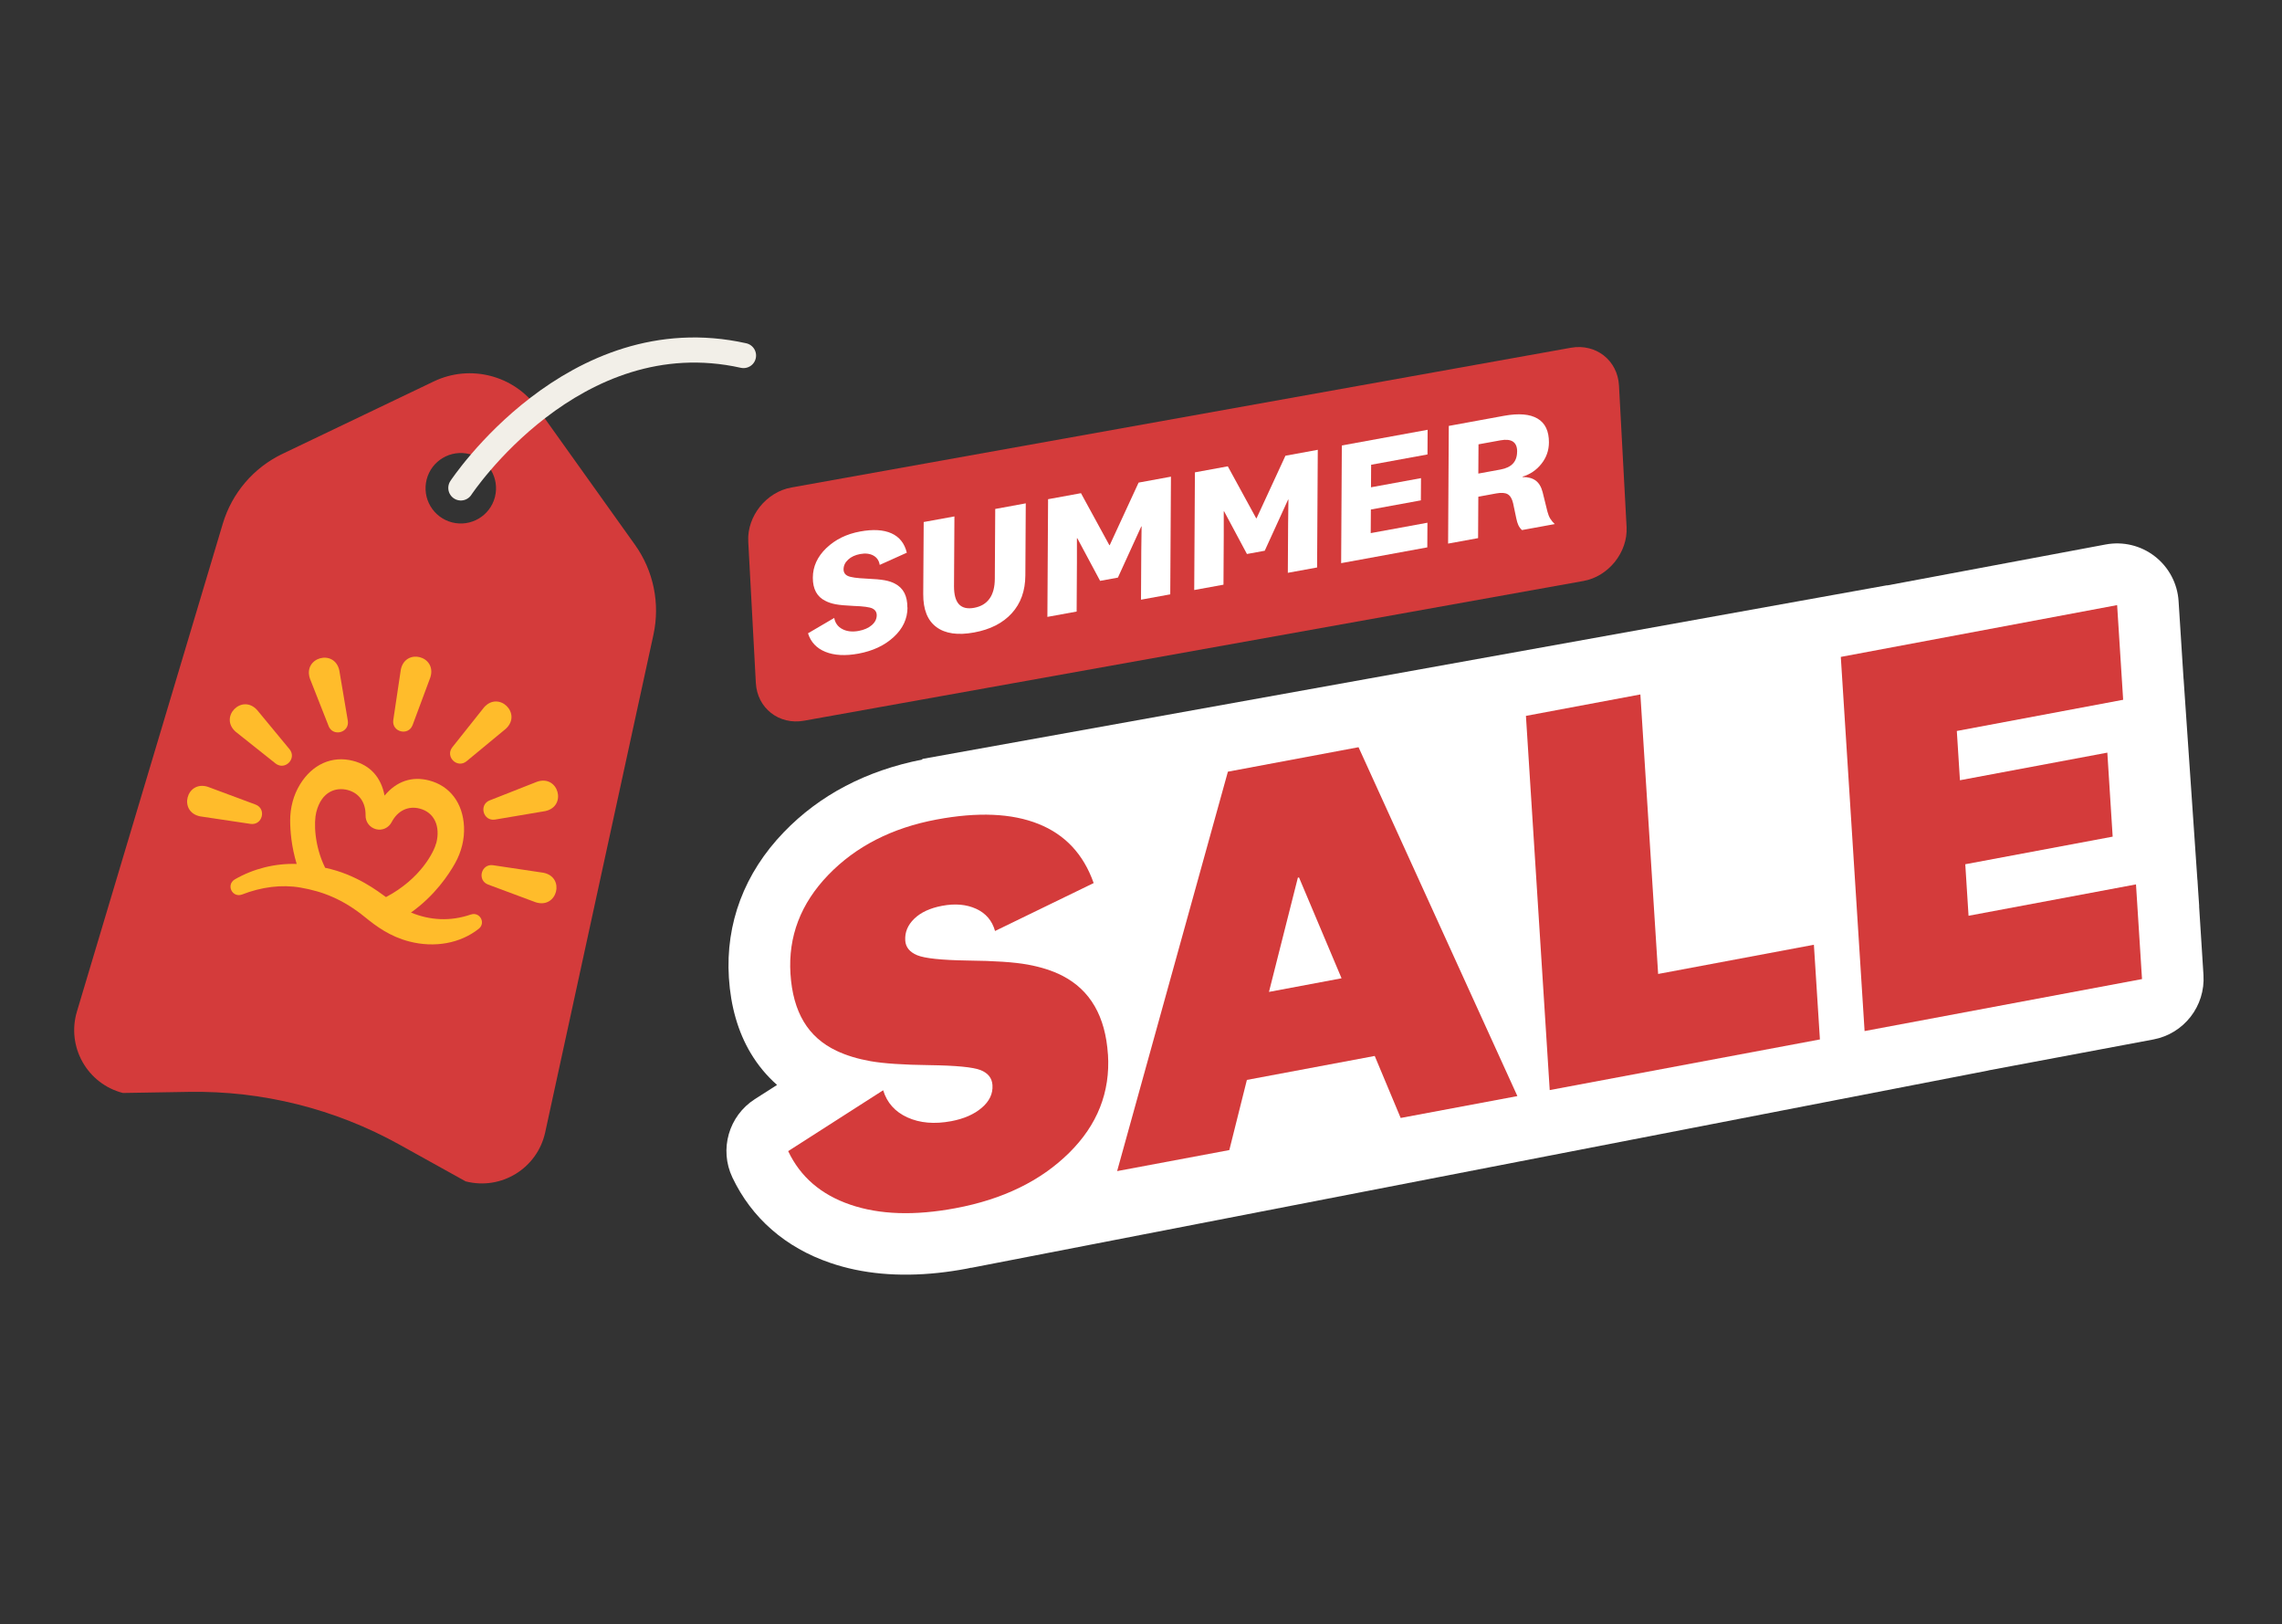
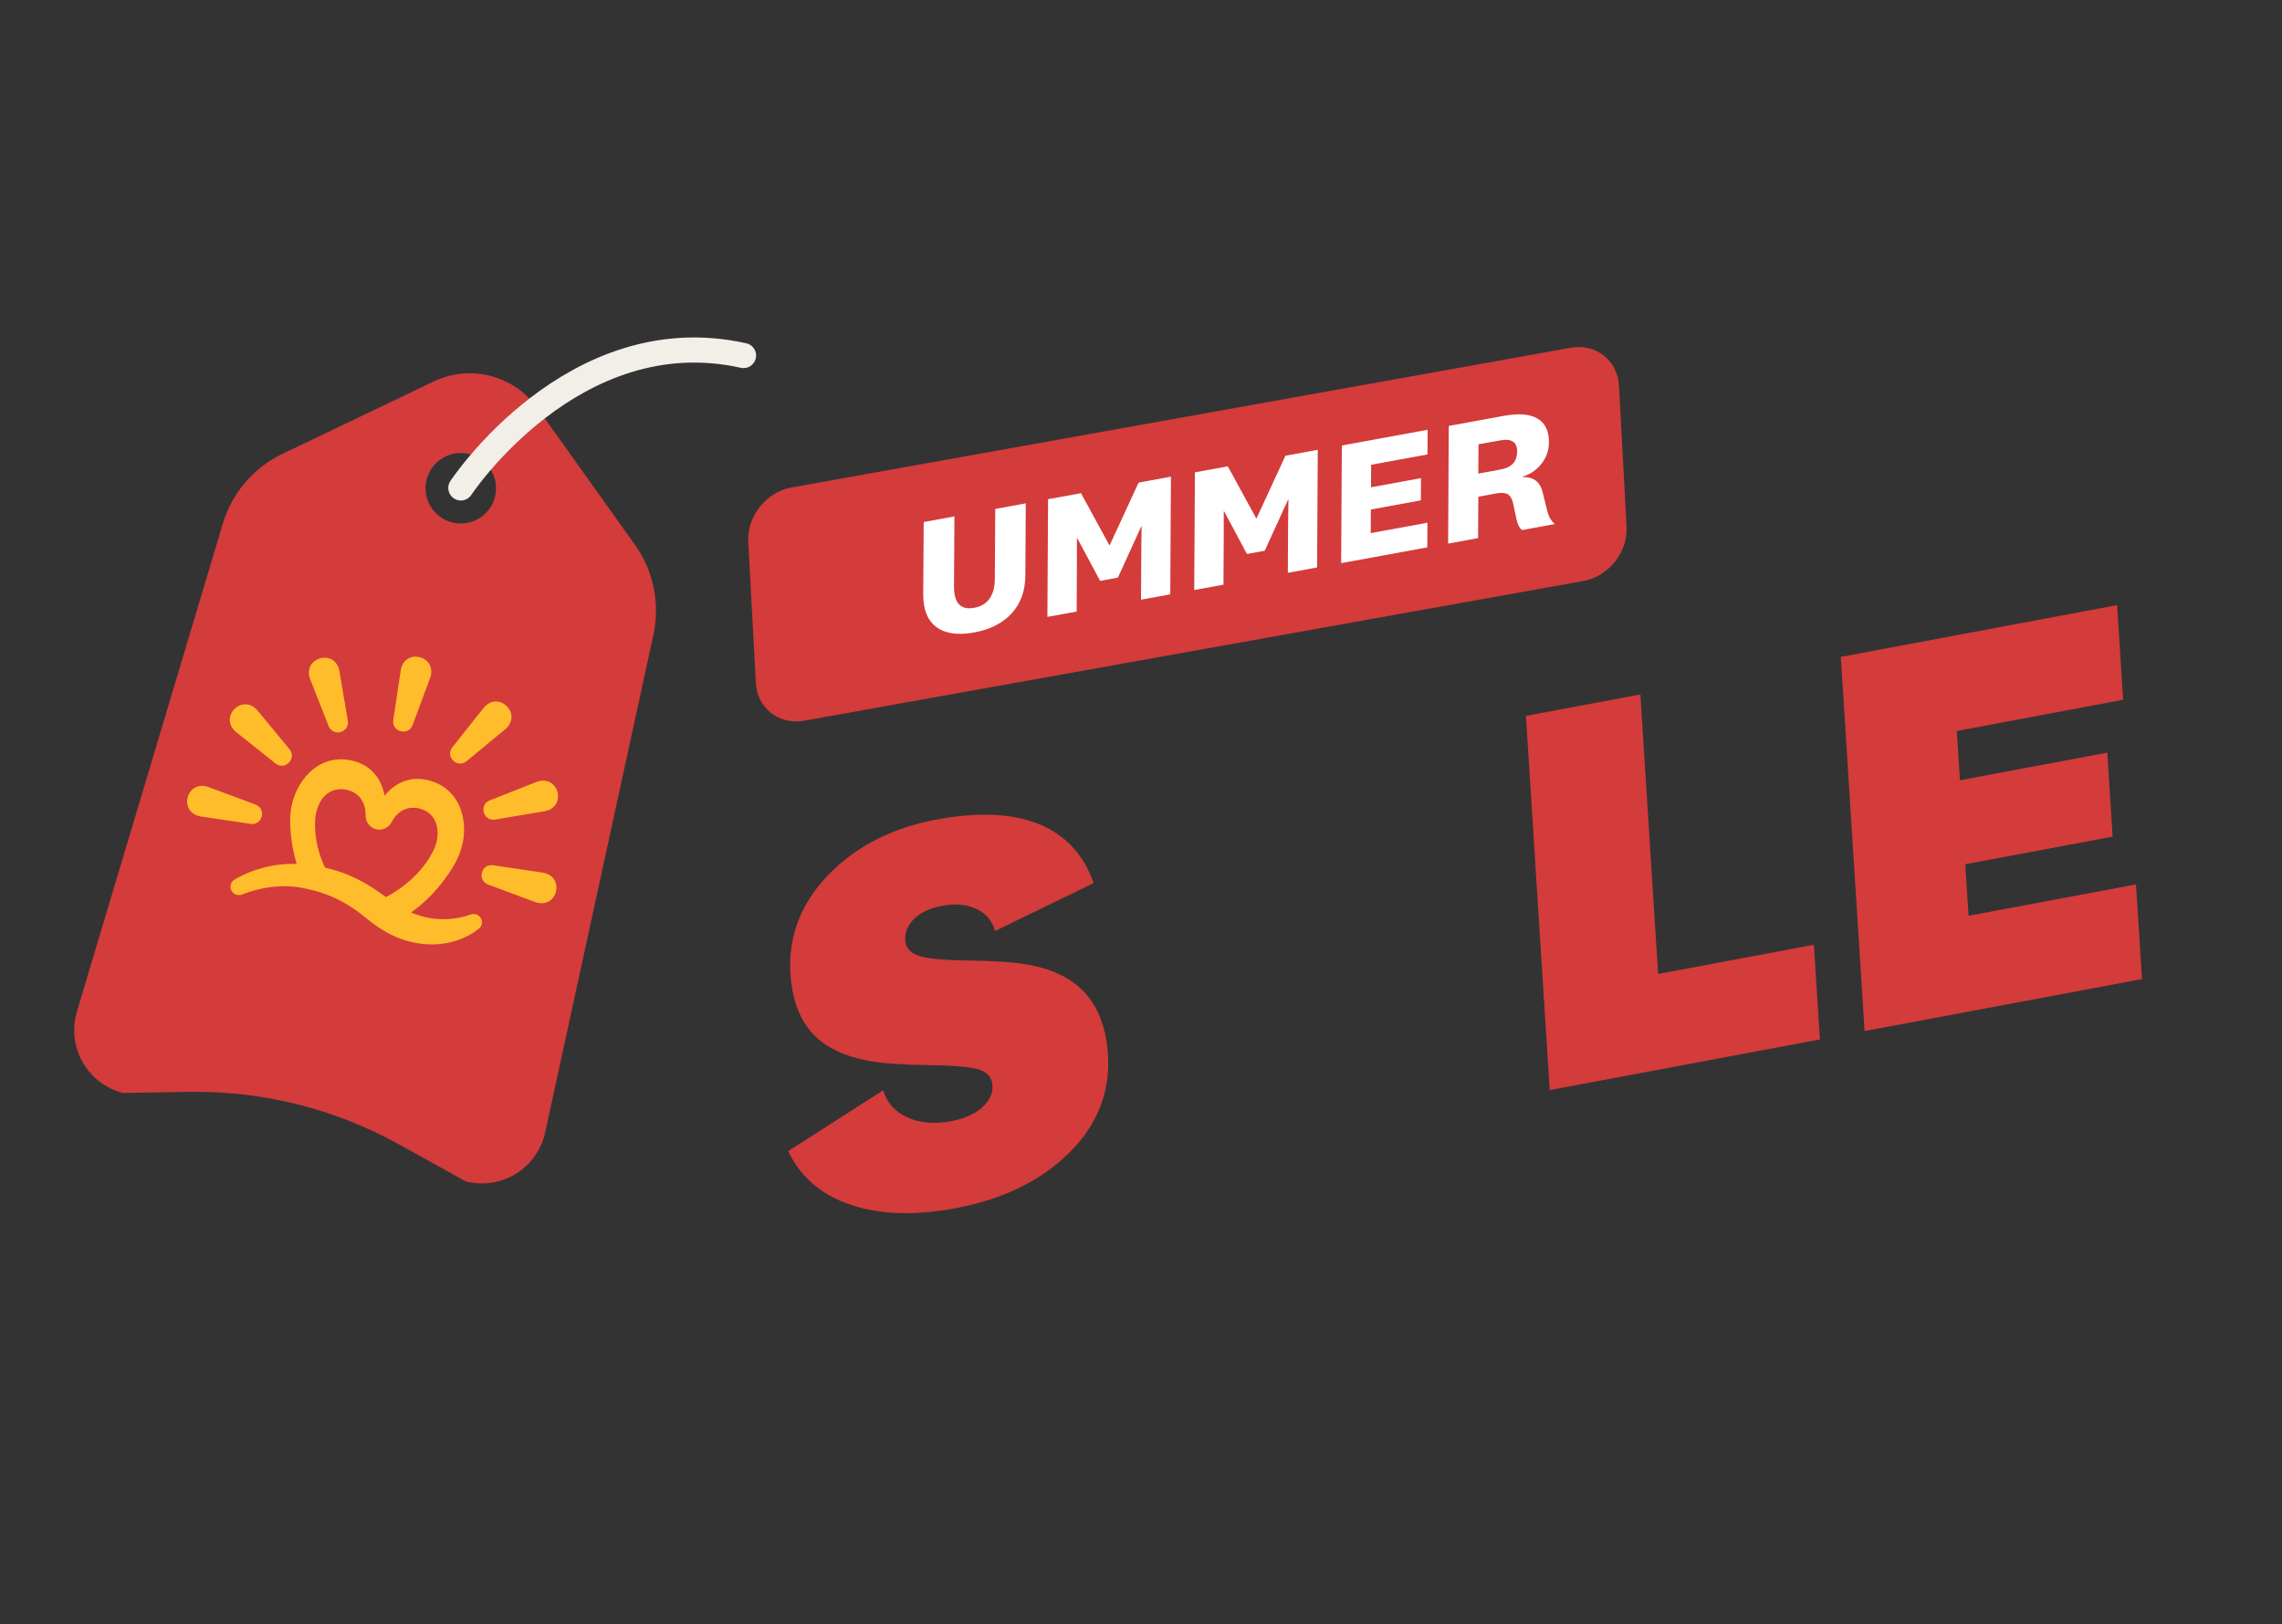
<svg xmlns="http://www.w3.org/2000/svg" fill="none" viewBox="0 0 503 358" height="358" width="503">
  <rect x="0" y="0" width="503" height="358" fill="#333333" stroke="none" />
  <path fill="#D43B3B" d="M139.956 120.065L118.461 89.951C113.29 82.711 103.657 80.227 95.637 84.059L62.268 100.029C55.91 103.071 51.125 108.658 49.107 115.421L16.955 222.949C14.633 230.726 19.226 238.868 27.084 240.896L41.594 240.653C57.827 240.379 73.837 244.384 88.022 252.262L102.633 260.374C110.491 262.402 118.45 257.494 120.174 249.565L144.032 139.897C145.533 133.003 144.053 125.804 139.956 120.065ZM109.092 109.55C108.017 113.707 103.789 116.201 99.632 115.137C95.475 114.062 92.98 109.834 94.045 105.677C95.109 101.52 99.348 99.025 103.505 100.09C107.662 101.165 110.156 105.393 109.092 109.55Z" />
  <path fill="#FFBC2B" d="M86.684 158.726L88.347 147.593C89.33 142.746 96.337 144.551 94.866 149.276L90.942 159.821C89.989 162.285 86.329 161.322 86.684 158.726Z" />
  <path fill="#FFBC2B" d="M72.438 160.034L68.311 149.56C66.74 144.876 73.716 142.929 74.791 147.755L76.666 158.858C77.072 161.474 73.422 162.468 72.428 160.034H72.438Z" />
  <path fill="#FFBC2B" d="M60.758 168.288L51.947 161.281C48.236 158.006 53.315 152.835 56.661 156.475L63.83 165.144C65.483 167.203 62.816 169.89 60.748 168.278L60.758 168.288Z" />
  <path fill="#FFBC2B" d="M55.242 181.591L44.108 179.928C39.262 178.944 41.067 171.938 45.791 173.408L56.337 177.332C58.8 178.285 57.837 181.945 55.242 181.591Z" />
  <path fill="#FFBC2B" d="M108.666 190.696L119.799 192.359C124.646 193.342 122.841 200.349 118.116 198.878L107.571 194.954C105.107 194.001 106.07 190.341 108.666 190.696Z" />
  <path fill="#FFBC2B" d="M107.936 176.409L118.41 172.283C123.095 170.711 125.041 177.687 120.215 178.762L109.112 180.638C106.496 181.043 105.503 177.393 107.936 176.399V176.409Z" />
  <path fill="#FFBC2B" d="M99.683 164.719L106.69 155.908C109.965 152.197 115.136 157.276 111.496 160.622L102.826 167.791C100.768 169.444 98.081 166.777 99.693 164.709L99.683 164.719Z" />
  <path fill="#FFBC2B" d="M103.799 201.555C99.227 203.137 94.755 202.843 90.588 201.129C95.85 197.398 98.933 192.734 100.322 190.24C101.731 187.715 102.4 184.937 102.279 182.219C102.045 177.008 99.166 173.195 94.562 172.009C90.77 171.035 87.394 172.191 84.768 175.355C83.997 171.309 81.604 168.663 77.812 167.689C73.209 166.503 68.839 168.45 66.121 172.901C64.702 175.223 63.952 177.981 63.962 180.871C63.962 183.101 64.225 186.539 65.391 190.412C60.585 190.27 55.87 191.446 51.723 193.839C50.72 194.458 50.649 195.522 51.004 196.242C51.358 196.972 52.24 197.56 53.346 197.155C57.604 195.492 62.066 194.904 66.223 195.624C71.13 196.475 75.592 198.179 80.519 202.194C82.892 204.12 85.924 206.402 90.213 207.507C95.789 208.947 101.467 207.943 105.564 204.678C106.375 203.999 106.365 203.035 105.99 202.376C105.614 201.727 104.803 201.221 103.799 201.565V201.555ZM96.154 185.819C95.688 187.634 92.839 193.616 85.082 197.722C83.419 196.536 78.532 192.683 71.668 191.264C69.234 186.305 69.173 181.165 69.711 179.015C70.897 174.3 74.172 173.489 76.616 174.118C79.15 174.767 80.631 176.866 80.58 179.715C80.55 181.144 81.483 182.392 82.872 182.757C84.261 183.122 85.66 182.473 86.329 181.195C87.657 178.67 89.969 177.555 92.504 178.214C95.728 179.046 97.118 182.098 96.165 185.829L96.154 185.819Z" />
  <path stroke-linejoin="round" stroke-linecap="round" stroke-width="5.536" stroke="#F2EFE8" d="M101.579 107.542C101.579 107.542 126.37 69.996 163.886 78.361" />
-   <path fill="white" d="M481.3 149.661L480.205 132.495C479.962 128.612 478.055 125.023 474.983 122.63C471.911 120.237 467.967 119.284 464.134 120.004L415.972 129.028L415.931 128.997L203.297 167.274V167.405C190.958 169.829 180.676 175.203 172.768 183.416C164.088 192.419 159.901 203.512 160.661 215.497C161.067 221.844 162.679 227.431 165.457 232.095C167.049 234.762 168.996 237.114 171.277 239.122L166.38 242.255C160.621 245.945 158.501 253.337 161.432 259.512C165.67 268.455 173.133 274.975 183.008 278.341C190.035 280.754 198.035 281.484 206.846 280.541C208.894 280.318 210.983 280.014 213.123 279.608C213.437 279.547 213.751 279.476 214.065 279.405V279.436L438.299 235.938V235.918L474.638 229.104C481.391 227.836 486.126 221.743 485.69 214.888L484.727 199.72H484.747L484.504 196.151L484.372 194.032C484.372 193.95 484.352 193.879 484.342 193.808L481.31 149.651L481.3 149.661Z" />
  <path fill="#D43B3B" d="M244.22 232.389C244.747 240.703 241.888 247.943 235.642 254.108C229.396 260.272 221.061 264.338 210.638 266.285C201.614 267.978 193.877 267.725 187.429 265.514C180.98 263.314 176.407 259.38 173.73 253.712L194.668 240.298C195.51 243.056 197.294 245.053 200.032 246.29C202.77 247.527 205.984 247.801 209.675 247.111C212.463 246.584 214.704 245.611 216.397 244.161C218.09 242.721 218.881 241.058 218.76 239.162C218.658 237.601 217.776 236.495 216.123 235.846C214.461 235.197 210.729 234.843 204.909 234.761C199.089 234.691 194.76 234.396 191.9 233.89C189.041 233.383 186.547 232.622 184.407 231.608C181.244 230.118 178.82 227.968 177.147 225.159C175.474 222.351 174.501 218.843 174.237 214.645C173.71 206.412 176.488 199.152 182.562 192.845C188.635 186.549 196.595 182.472 206.44 180.627C215.545 178.924 223.038 179.248 228.909 181.6C234.79 183.953 238.836 188.293 241.066 194.63L219.327 205.195C218.689 202.903 217.289 201.271 215.15 200.298C213.011 199.324 210.506 199.101 207.637 199.649C205.011 200.146 202.973 201.088 201.533 202.478C200.083 203.877 199.424 205.479 199.535 207.284C199.627 208.764 200.509 209.849 202.172 210.538C203.834 211.228 207.535 211.613 213.264 211.704C219.165 211.765 223.576 212.059 226.516 212.597C229.457 213.134 232.002 213.945 234.141 215.04C237.234 216.632 239.616 218.863 241.289 221.763C242.962 224.652 243.936 228.201 244.21 232.399L244.22 232.389Z" />
-   <path fill="#D43B3B" d="M334.45 241.585L308.736 246.402L303.018 232.734L274.84 238.016L270.967 253.479L246.237 258.113L270.653 170.082L299.449 164.688L334.46 241.575L334.45 241.585ZM286.318 193.393L286.075 193.444L279.707 218.62L295.707 215.618L286.328 193.393H286.318Z" />
  <path fill="#D43B3B" d="M341.589 240.247L336.347 157.783L361.574 153.058L365.487 214.665L399.819 208.227L401.148 229.094L341.589 240.257V240.247Z" />
  <path fill="#D43B3B" d="M433.898 201.839L470.816 194.924L472.144 215.791L410.993 227.248L405.751 144.784L466.658 133.367L467.987 154.234L431.323 161.109L432.012 171.968L464.499 165.884L465.675 184.399L433.188 190.483L433.908 201.839H433.898Z" />
  <path fill="#D43B3B" d="M349.001 128.054L177.219 158.848C171.683 159.831 166.907 156.08 166.603 150.523L164.93 119.345C164.636 113.778 168.915 108.424 174.461 107.441L346.243 76.647C351.779 75.664 356.555 79.415 356.859 84.972L358.532 116.151C358.826 121.717 354.547 127.071 349.001 128.054Z" />
-   <path fill="white" d="M200.032 133.895C200.022 136.379 199.008 138.549 196.99 140.404C194.983 142.26 192.387 143.476 189.203 144.064C186.324 144.592 183.9 144.46 181.943 143.669C179.987 142.878 178.709 141.519 178.101 139.583L183.88 136.196C184.083 137.322 184.691 138.143 185.685 138.66C186.679 139.177 187.875 139.309 189.264 139.056C190.461 138.832 191.424 138.417 192.154 137.788C192.874 137.17 193.239 136.44 193.249 135.608C193.249 134.939 192.945 134.442 192.336 134.128C191.728 133.813 190.339 133.621 188.179 133.55C186.364 133.469 185.026 133.347 184.154 133.175C183.292 133.012 182.552 132.759 181.933 132.434C181 131.978 180.311 131.329 179.845 130.467C179.388 129.606 179.155 128.561 179.165 127.314C179.175 124.85 180.179 122.68 182.146 120.794C184.123 118.908 186.597 117.692 189.589 117.144C192.448 116.617 194.75 116.759 196.504 117.55C198.258 118.341 199.383 119.76 199.88 121.819L193.908 124.505C193.756 123.552 193.279 122.863 192.499 122.437C191.718 122.011 190.744 121.9 189.599 122.113C188.504 122.315 187.621 122.721 186.952 123.339C186.283 123.958 185.948 124.658 185.938 125.469C185.938 126.148 186.243 126.635 186.851 126.929C187.459 127.233 188.838 127.436 190.968 127.527C192.782 127.608 194.131 127.73 195.003 127.892C195.885 128.054 196.625 128.298 197.234 128.622C198.187 129.119 198.897 129.808 199.343 130.68C199.789 131.552 200.012 132.627 200.002 133.895H200.032Z" />
  <path fill="white" d="M214.715 133.966C216.215 133.692 217.341 133.023 218.111 131.948C218.882 130.873 219.267 129.423 219.277 127.588L219.369 112.176L226.101 110.939L226.01 126.817C225.99 130.214 224.996 132.992 223.019 135.162C221.042 137.332 218.273 138.751 214.694 139.4C211.115 140.059 208.347 139.654 206.4 138.204C204.443 136.754 203.48 134.331 203.5 130.934L203.602 115.056L210.375 113.819L210.284 129.23C210.284 131.066 210.638 132.384 211.379 133.185C212.119 133.976 213.234 134.239 214.735 133.966H214.715Z" />
  <path fill="white" d="M251.642 116.029H251.561L246.41 127.304L242.486 128.024L237.457 118.625H237.376V123.948L237.315 134.787L230.866 135.963L231.018 110.026L238.268 108.698L244.524 120.156H244.605L250.973 106.366L258.101 105.058L257.949 130.995L251.5 132.171L251.561 121.332L251.632 116.009L251.642 116.029Z" />
  <path fill="white" d="M284.007 110.108H283.926L278.775 121.383L274.851 122.103L269.822 112.703H269.741V118.026L269.68 128.866L263.231 130.042L263.384 104.105L270.633 102.777L276.889 114.234H276.97L283.338 100.445L290.466 99.137L290.314 125.073L283.865 126.25L283.926 115.41L283.997 110.087L284.007 110.108Z" />
  <path fill="white" d="M302.136 117.499L314.638 115.208L314.607 120.642L295.616 124.12L295.768 98.183L314.678 94.726L314.648 100.161L302.227 102.432L302.197 107.4L313.218 105.382L313.188 110.28L302.166 112.298L302.136 117.499Z" />
  <path fill="white" d="M342.684 115.512L335.475 116.83C335.13 116.506 334.866 116.151 334.684 115.755C334.501 115.36 334.339 114.853 334.218 114.234L333.518 110.909C333.285 109.915 332.889 109.256 332.332 108.931C331.774 108.607 330.932 108.546 329.817 108.749L325.853 109.479L325.802 118.604L319.191 119.811L319.343 93.874L331.52 91.644C334.755 91.056 337.209 91.258 338.902 92.252C340.595 93.246 341.427 95.01 341.417 97.514C341.406 99.279 340.859 100.84 339.764 102.219C338.679 103.598 337.29 104.541 335.607 105.058V105.139C336.803 105.129 337.766 105.383 338.486 105.91C339.206 106.437 339.723 107.289 340.027 108.475L341.082 112.744C341.244 113.362 341.447 113.89 341.711 114.315C341.974 114.741 342.309 115.147 342.704 115.512H342.684ZM334.41 99.522C334.41 98.488 334.116 97.758 333.498 97.342C332.879 96.926 331.967 96.825 330.74 97.048L325.893 97.93L325.853 104.379L330.74 103.486C331.967 103.263 332.879 102.827 333.488 102.168C334.096 101.519 334.4 100.627 334.4 99.522H334.41Z" />
</svg>